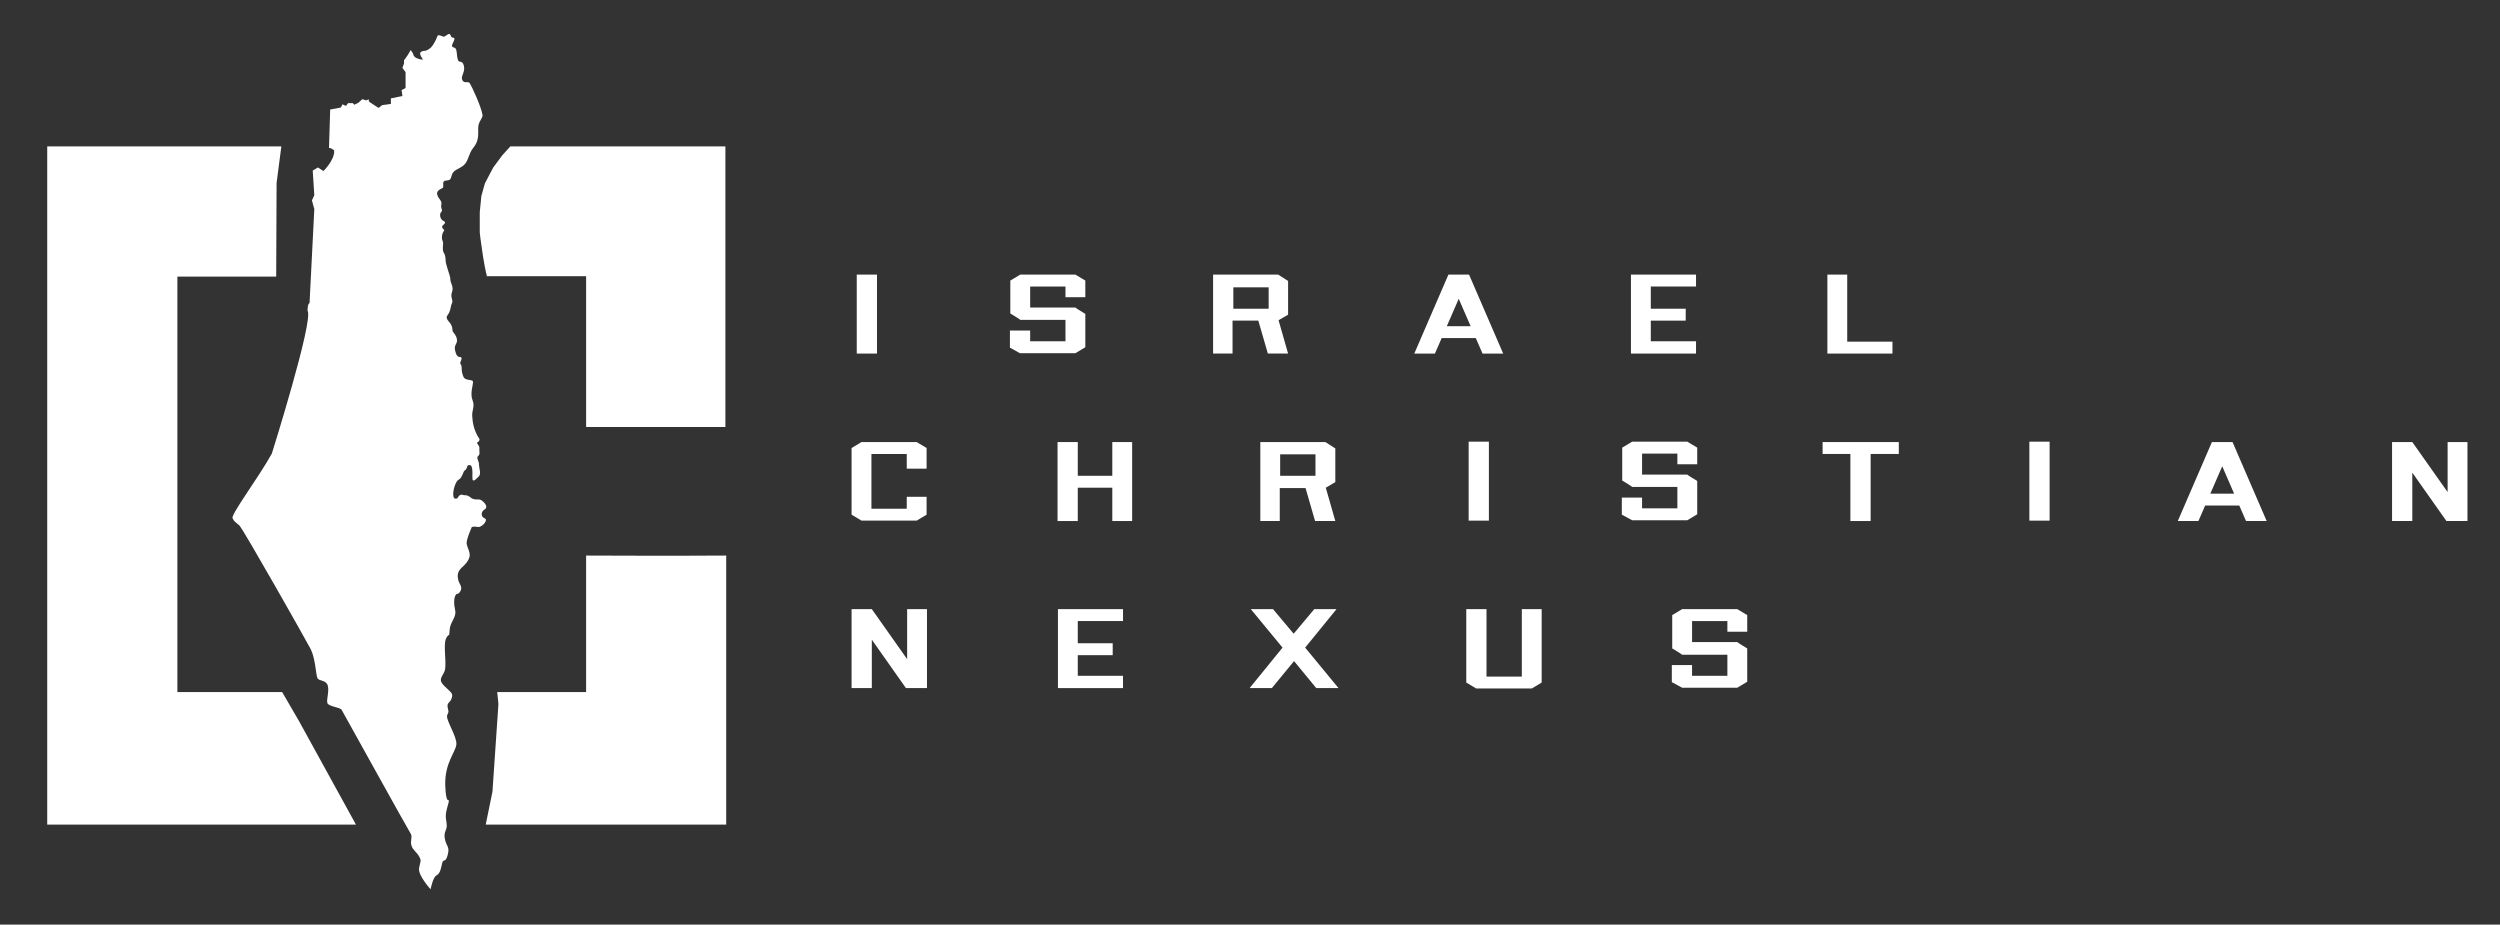
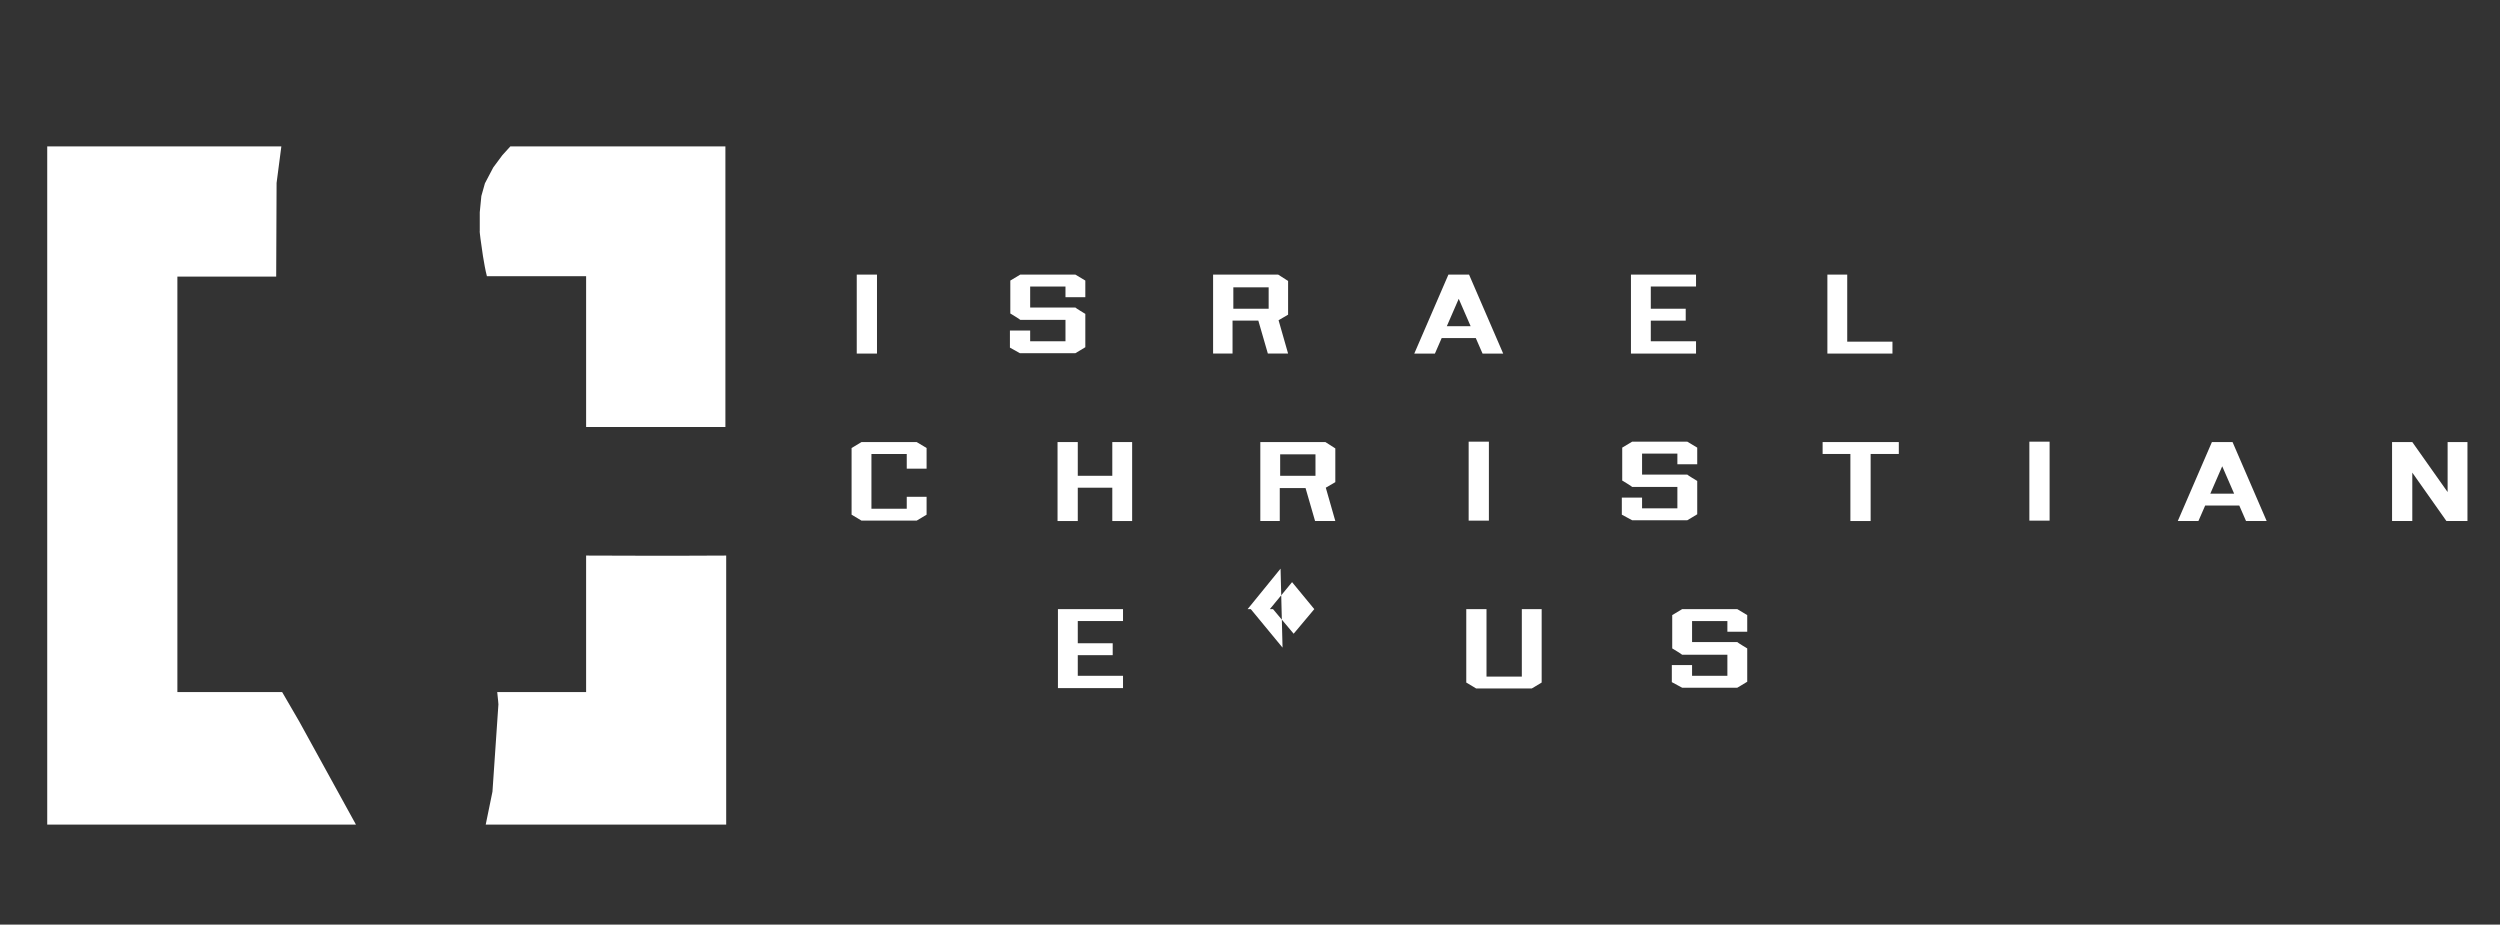
<svg xmlns="http://www.w3.org/2000/svg" id="Layer_1" version="1.1" viewBox="0 0 630 233">
  <rect x="0" y="0" width="630" height="233" fill="#333333" stroke="none" />
  <defs>
    <style>
      .st0 {
        fill: #fff;
      }
    </style>
  </defs>
  <g>
    <g>
-       <path class="st0" d="M214.6,153.5h5.1l8.9,12.6v-12.6h5v19.9h-5.3l-8.6-12.2v12.2h-5.1v-19.9Z" />
      <path class="st0" d="M266.6,153.5h16.4v3h-11.4v5.6h8.8v3h-8.8v5.2h11.4v3.1h-16.4v-19.9Z" />
-       <path class="st0" d="M323.2,163.2l-8-9.7h5.6l5.2,6.2,5.2-6.2h5.6l-7.9,9.7,8.4,10.2h-5.6l-5.6-6.8-5.6,6.8h-5.6l8.3-10.2Z" />
+       <path class="st0" d="M323.2,163.2l-8-9.7h5.6l5.2,6.2,5.2-6.2h5.6h-5.6l-5.6-6.8-5.6,6.8h-5.6l8.3-10.2Z" />
      <path class="st0" d="M369.5,172v-18.5h5.1v17h8.9v-17h5v18.5l-2.5,1.5h-14l-2.5-1.5Z" />
      <path class="st0" d="M421.3,171.9v-4.3h5.1v2.7h8.9v-5.3h-11.4c0-.1-2.5-1.6-2.5-1.6v-8.4l2.5-1.5h13.9l2.5,1.5v4.2h-5v-2.7h-8.9v5.3h11.4c0,.1,2.5,1.6,2.5,1.6v8.4l-2.5,1.5h-13.9l-2.6-1.4Z" />
    </g>
    <g>
      <path class="st0" d="M214.6,129.7v-16.8l2.5-1.5h13.9l2.5,1.5v5.2h-5v-3.7h-8.9v13.8h8.9v-3h5v4.5l-2.5,1.5h-13.9l-2.5-1.5Z" />
      <path class="st0" d="M266.5,111.4h5.1v8.5h8.7v-8.5h5v19.9h-5v-8.4h-8.7v8.4h-5.1v-19.9Z" />
      <path class="st0" d="M317.6,131.3v-19.9h16.4l2.5,1.6v8.5l-2.4,1.4,2.4,8.4h-5.1l-2.4-8.3h-6.5v8.3h-4.9ZM331.5,119.9v-5.4h-8.9v5.4h8.9Z" />
      <path class="st0" d="M370.1,111.3h5.1v19.9h-5.1v-19.9Z" />
      <path class="st0" d="M408.7,129.7v-4.3h5.1v2.7h8.9v-5.4h-11.4c0-.1-2.5-1.6-2.5-1.6v-8.3l2.5-1.5h13.9l2.5,1.5v4.2h-5v-2.7h-8.9v5.3h11.4c0,.1,2.5,1.6,2.5,1.6v8.4l-2.5,1.5h-13.9l-2.6-1.4Z" />
      <path class="st0" d="M466.4,114.4h-7.1v-3h19.2v3h-7.1v16.9h-5.1v-16.9h0Z" />
      <path class="st0" d="M511.4,111.3h5.1v19.9h-5.1v-19.9Z" />
      <path class="st0" d="M557.4,111.4h5.2l8.6,19.9h-5.2l-1.7-3.9h-8.6l-1.7,3.9h-5.2l8.6-19.9ZM563,124.4l-3-6.9-3,6.9h6Z" />
      <path class="st0" d="M602.8,111.4h5.1l8.9,12.6v-12.6h5v19.9h-5.3l-8.6-12.2v12.2h-5.1v-19.9h0Z" />
    </g>
    <g>
      <path class="st0" d="M215.9,69.2h5.1v19.9h-5.1v-19.9Z" />
      <path class="st0" d="M254.5,87.6v-4.3h5.1v2.7h8.9v-5.4h-11.4c0-.1-2.5-1.6-2.5-1.6v-8.3l2.5-1.5h13.9l2.5,1.5v4.2h-5v-2.7h-8.9v5.3h11.4c0,.1,2.5,1.6,2.5,1.6v8.4l-2.5,1.5h-14l-2.5-1.4Z" />
      <path class="st0" d="M305.7,89.1v-19.9h16.4l2.5,1.6v8.5l-2.4,1.4,2.4,8.4h-5.1l-2.4-8.3h-6.5v8.3h-4.9ZM319.7,77.8v-5.4h-8.9v5.4h8.9Z" />
      <path class="st0" d="M365,69.2h5.2l8.6,19.9h-5.2l-1.7-3.9h-8.6l-1.7,3.9h-5.2l8.6-19.9ZM370.6,82.2l-3-6.9-3,6.9h6Z" />
      <path class="st0" d="M411,69.2h16.4v3h-11.4v5.6h8.8v3h-8.8v5.2h11.4v3.1h-16.4v-19.9Z" />
      <path class="st0" d="M460.4,69.2h5.1v16.9h11.4v3h-16.4v-19.9h0Z" />
    </g>
  </g>
  <g>
    <polygon class="st0" points="71.1 174.4 44.7 174.4 44.7 69.7 69.6 69.7 69.7 46.1 70.9 36.9 11.9 36.9 11.9 207.8 89.7 207.8 75.4 181.8 71.1 174.4" />
    <path class="st0" d="M124.1,199.5l-1.7,8.3h60.6v-67.8c-12.4.1-35.3,0-35.3,0v34.4h-22.4c.2,1.7.3,3.1.3,3.1l-1.5,22Z" />
    <path class="st0" d="M182.8,107.7V36.9h-54.2l-2,2.2-2.3,3.1-2.1,4-.9,3.2-.4,4.1v4.7c-.1,0,.3,3,.8,6.3.3,1.8.6,3.6,1,5.1h25v38h35.1Z" />
  </g>
-   <path class="st0" d="M102.8,13.8l.7-1.2.6.9s0,.8,1,1.2,1.5.3,1.5.3c0,0-1.3-1.6-.4-2,.9-.4.8,0,1.5-.4s1.1-.6,1.9-2.1c.8-1.4.4-1.9,1.5-1.5,1,.4.7.3,1.7-.3s.5.8,1.4.8-.4,1.6-.3,2.1c.1.5,1,.2,1.1,1.1.2.8.1,1.5.4,2.4.3.9,1.1-.1,1.5,1.5s-.9,2.6-.4,3.6c.6,1,1.4.1,1.9.8.4.6,2.9,5.9,3.2,8,.1.8-1.1,1.6-1.1,3.3s.2,3.2-1.2,4.9c-1.3,1.6-1.2,3.4-2.5,4.5-1.3,1-2.5,1.1-2.9,2.3s-.3,1.4-1.5,1.5c-1.3.1-.3,1.5-.9,1.9-.6.3-1.6.7-1.3,1.7.3,1.1,1.3,1.5,1,2.5-.2,1,.5,1.4,0,1.8-.5.4-.4,1.9.6,2.3,1,.5-.4.9-.4,1.5.1.6.8.6.4,1.1-.4.5-.6,1.6-.3,2.3.3.8.1.9.1,1.7s0,1.1.3,1.5.4,1.4.4,1.9.2,1,.5,2.1.7,1.9.7,2.7.9,1.8.4,3.1c-.5,1.4.4,2,0,2.8s-.3,2-1.1,3,.6,1.6,1,2.7c.4,1,0,1.2.5,1.7.5.6,1.2,1.8.7,2.7-.5.9-.5,1.3-.1,2.6.5,1.3,1.3.6,1.4,1.1.1.6-.6,1.2-.2,1.6.4.4.1,1.3.4,2.3.3,1,.4,1.4,1.5,1.6,1,.2,1.2.1,1.2.7s-.8,2.9-.1,4.5c.6,1.6-.2,2.4-.1,4,.1,1.6.4,3.6,1.8,5.7,0,0,.2.5-.4.8-.6.3.5.7.4,1.6-.1.8.3,1.4-.3,1.9s.3,1.4.2,2.2c0,.8.6,2.3,0,2.9s-1.4,1.5-1.6.9c-.2-.5.3-3.6-.7-3.7-.9-.1-.5.7-1.1,1.2s-.3.3-.8,1.3-.4.8-1.1,1.3c-.7.5-1.7,3.7-.9,4.6.6.2.8-.1.8-.1,0,0,.5-1.1,1.3-.8.8.3.8-.3,2.3.9,1.3.6,1.7-.1,2.6.6s1.5,1.7.6,2.2-1,1.8,0,2.2c1.1.4-.7,2.4-1.7,2.2-.9-.2-1.5,0-1.5,0,0,0-1.5,3.3-1.3,4.3s1,2.2.7,3.3c-.3,1-.9,1.7-2.1,2.8-1.1,1.1-.9,2.2-.7,3,.1.8,1.2,1.7.5,2.8-.7,1.1-.8.3-1.2,1s-.5,2-.1,3.8-1.3,2.9-1.4,5c-.1,2.1-.1.5-.9,2.1-.8,1.7.3,6.7-.4,8.3-.7,1.6-1.7,2.1.1,3.8,1.8,1.7,2.1,1.8,1.7,3-.4,1.2-1.2,1-1,2.2.2,1.3.4.9-.1,2s2.5,5.4,2.3,7.4-3,4.7-2.8,10.4c.2,5.7,1.3,2.5.8,4.4-.5,2-.9,2.6-.5,4.8.4,2.1-.8,2.1-.4,4.2.4,2,1.3,1.9.7,4.1s-1.1.7-1.4,2.1c-.3,1.4-.5,2.5-1.4,3-.9.4-1.5,3.5-1.5,3.5,0,0-3.2-3.5-2.9-5.3s.7-1.8,0-3-1.6-1.6-1.9-2.7c-.4-1,.3-2.3-.2-3s-17-30.5-17.4-31.2-3.2-.8-3.6-1.7c-.3-.9.5-2.9.1-4.4s-2.2-1.1-2.6-1.9c-.4-.7-.5-4.9-1.7-7.3-1.2-2.3-17.1-30.4-18-31.2-.9-.8-1.3-.9-1.7-1.8-.5-.9,6.6-10.3,9.9-16.3,0,0,10.6-33.7,9-36,0-1.9.5-1.9.5-1.9l1.2-23.7-.6-2.2.6-1.3-.4-6.2,1.3-.8,1.4.9s2.9-2.8,2.7-5.2c-.8-.7-1.3-.6-1.3-.6l.3-9.7,2.7-.5.4-.8.9.4.5-.7h1.2l.4.4,1-.5,1-.9,1,.3.6-.3s0,.6.2.7c.1.1,2.3,1.5,2.3,1.5l.9-.7,2.2-.3v-1.4l2.9-.6-.2-1.5,1-.5v-4l-.8-1.1.4-1.1v-.7c-.1,0,.3-.5.3-.5l.7-1" />
</svg>